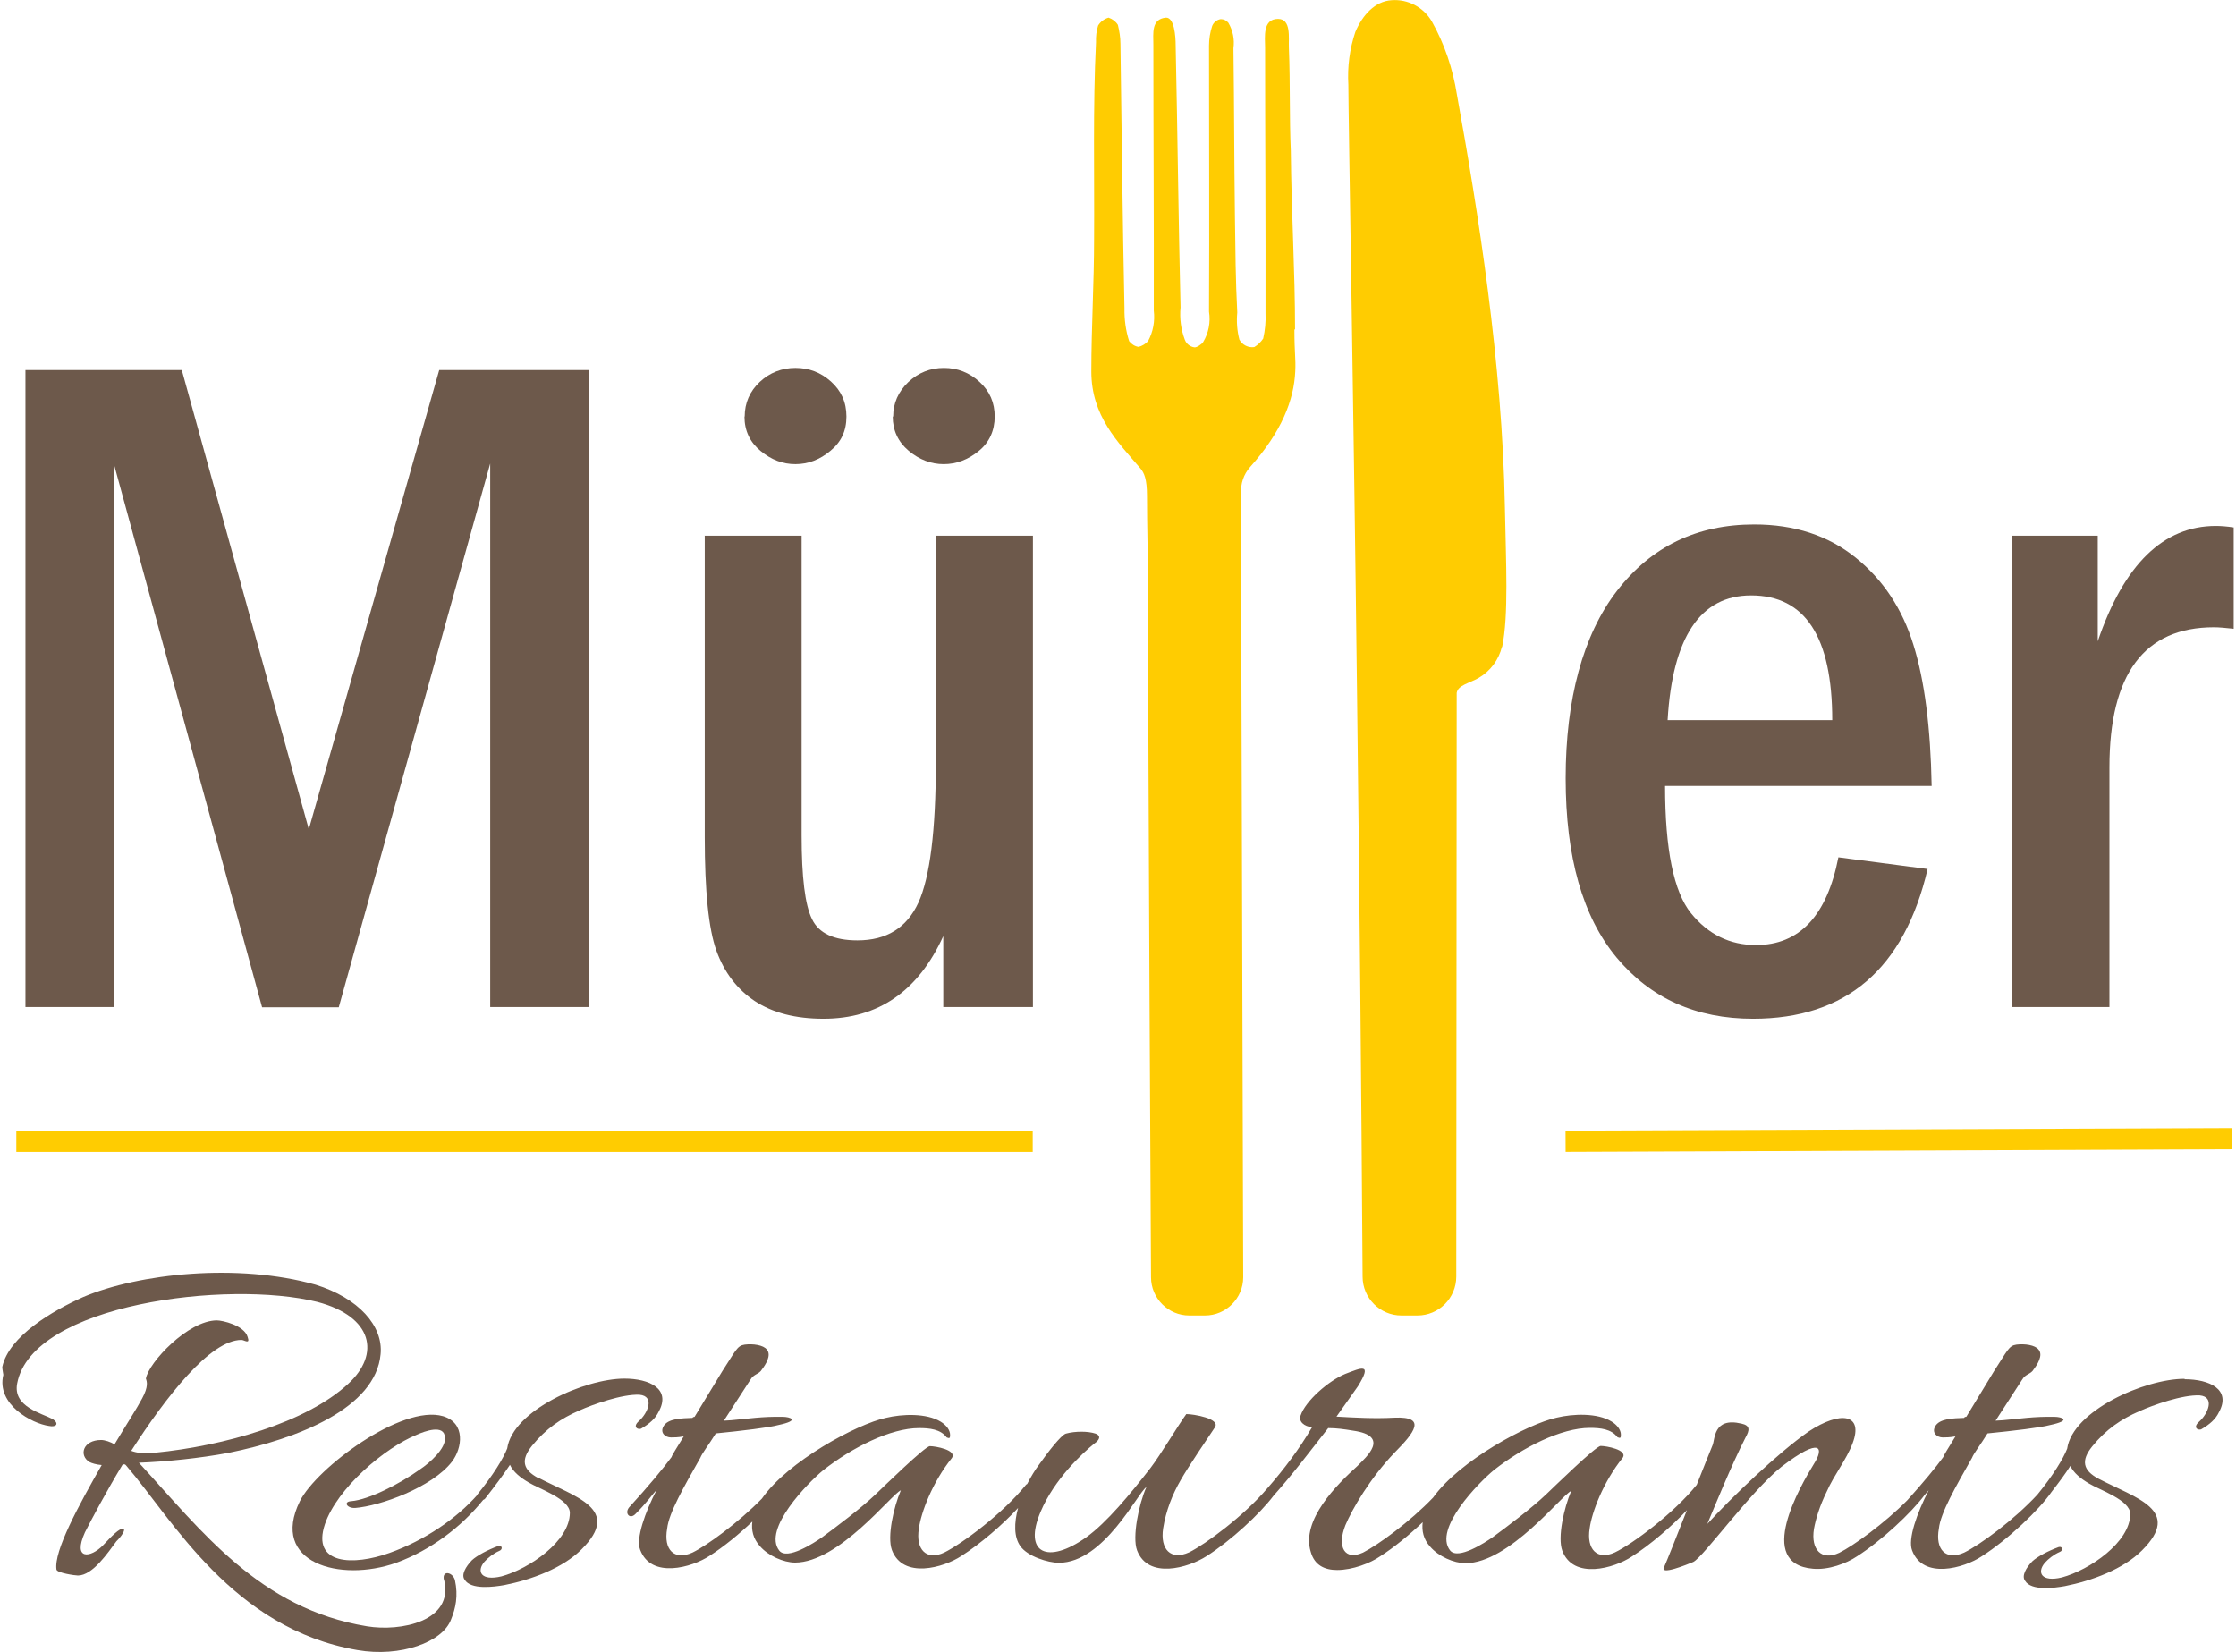
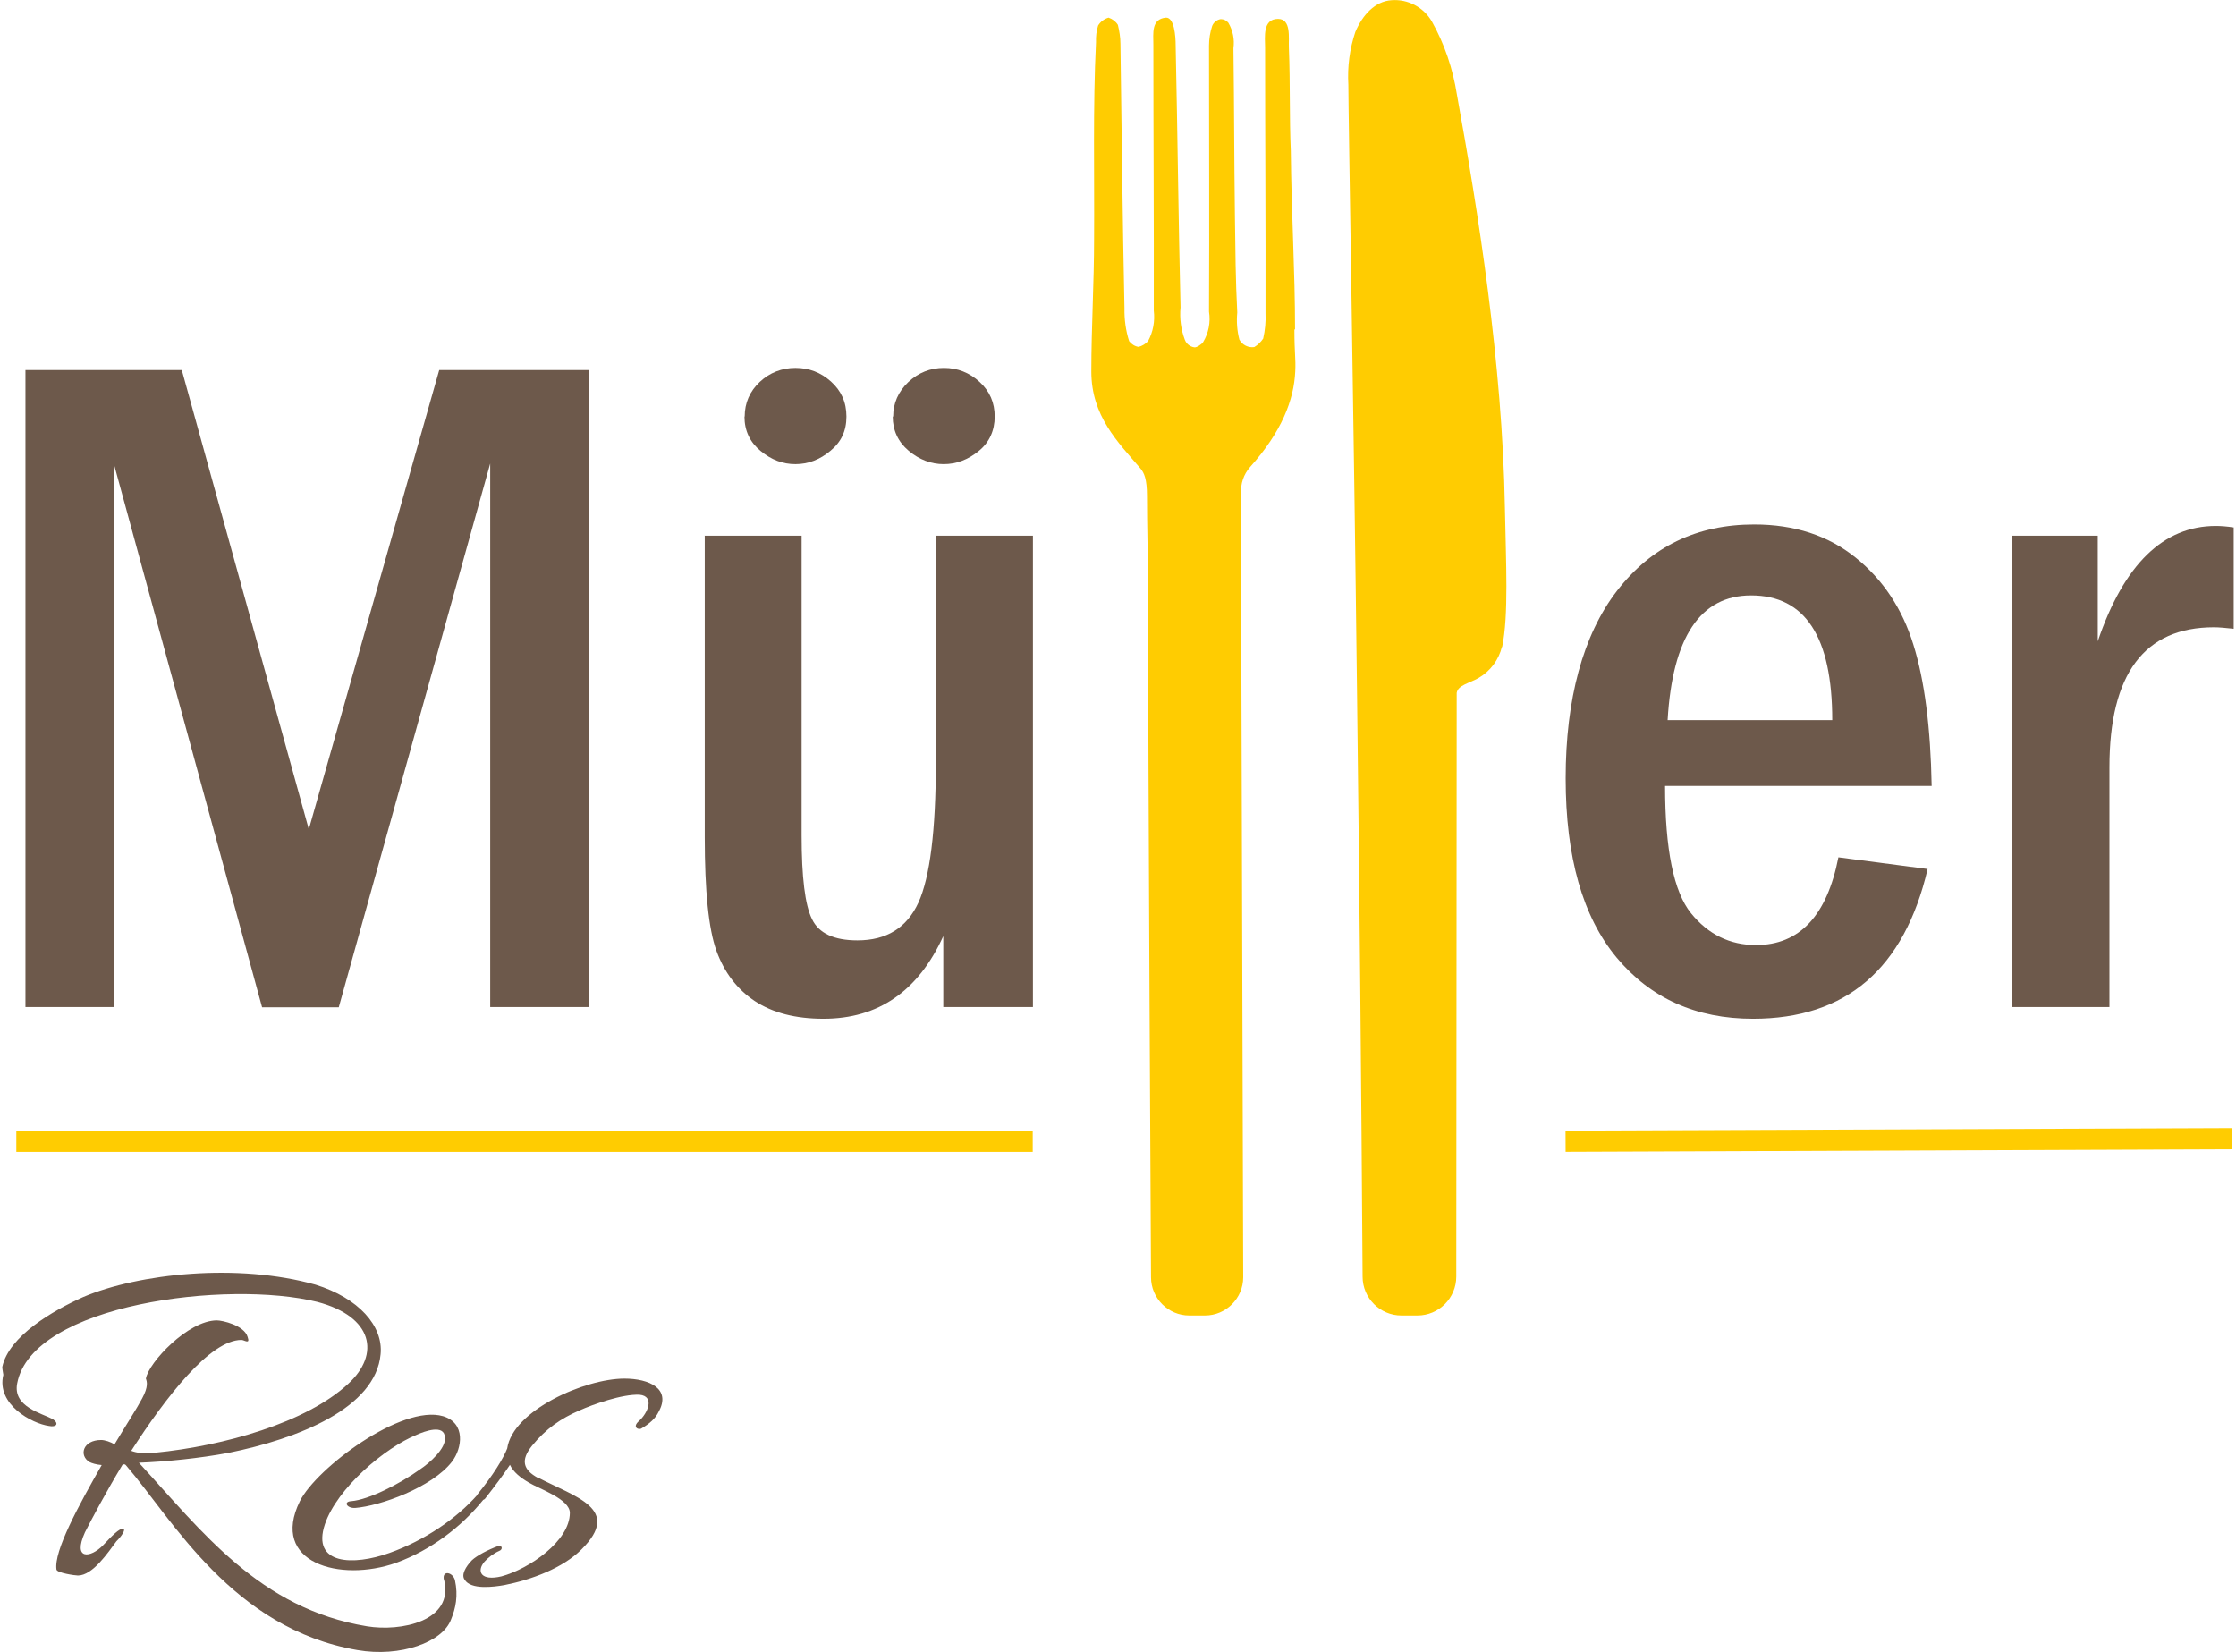
<svg xmlns="http://www.w3.org/2000/svg" id="Ebene_1" viewBox="0 0 105.05 77.78" width="180" height="133">
  <defs>
    <style>.cls-1{fill:#ffcc01;}.cls-2{fill:#6d594b;}</style>
  </defs>
  <g>
    <path class="cls-2" d="M1.09,17.42h7.36l5.98,21.62,6.14-21.62h7.06v29.99h-4.66V21.82l-7.13,25.6h-3.61L5.24,21.79v25.62H1.09V17.42Z" />
    <path class="cls-2" d="M33.06,25.22h4.57v14.11c0,1.96,.16,3.28,.49,3.94,.32,.67,1.04,1,2.14,1,1.37,0,2.32-.59,2.87-1.78,.54-1.19,.82-3.38,.82-6.59v-10.68h4.57v22.19h-4.22v-3.34c-1.18,2.59-3.06,3.89-5.64,3.89-1.32,0-2.39-.28-3.23-.83-.84-.56-1.44-1.35-1.81-2.37-.37-1.03-.55-2.81-.55-5.34v-14.19h0Zm1.89-5.61c0-.64,.24-1.19,.71-1.63s1.04-.66,1.68-.66,1.19,.21,1.67,.64,.73,.97,.73,1.65-.25,1.2-.75,1.61c-.5,.42-1.05,.63-1.65,.63s-1.13-.2-1.64-.62c-.5-.41-.76-.95-.76-1.62h.01Zm6.99,0c0-.63,.24-1.17,.71-1.62,.48-.45,1.04-.67,1.68-.67s1.2,.22,1.68,.66,.71,.98,.71,1.63-.25,1.22-.75,1.62c-.5,.41-1.05,.62-1.65,.62s-1.15-.21-1.65-.63-.75-.96-.75-1.61h.02Z" />
    <path class="cls-2" d="M90.83,37h-12.55c0,2.99,.41,4.99,1.22,5.99s1.83,1.5,3.06,1.5c2.05,0,3.34-1.38,3.88-4.13l4.2,.55c-1.1,4.7-3.84,7.05-8.22,7.05-2.68,0-4.82-.96-6.42-2.88-1.6-1.92-2.4-4.73-2.4-8.44s.81-6.75,2.42-8.83,3.76-3.12,6.46-3.12c1.89,0,3.48,.52,4.77,1.56,1.29,1.04,2.2,2.41,2.72,4.1,.53,1.69,.81,3.91,.86,6.65h0Zm-4.68-3.1c0-3.91-1.27-5.87-3.82-5.87-2.39,0-3.7,1.96-3.93,5.87h7.75Z" />
    <path class="cls-2" d="M94.63,25.22h4.02v4.97c1.23-3.62,3.09-5.43,5.56-5.43,.23,0,.51,.02,.84,.07v4.77c-.38-.04-.69-.07-.93-.07-3.28,0-4.92,2.2-4.92,6.59v11.29h-4.57V25.22Z" />
  </g>
  <g>
    <path class="cls-2" d="M20.8,74.38c.47,1.95-2.05,2.44-3.63,2.18-5.06-.83-7.78-4.48-10.74-7.7,1.3-.05,2.85-.21,4.2-.46,3.32-.67,6.95-2.12,7.18-4.65,.13-1.33-1.04-2.64-3.06-3.27-3.66-1.03-8.32-.53-10.94,.58C2.38,61.7,.31,62.9,0,64.35c0,.12,.05,.34,.05,.37-.34,1.4,1.35,2.3,2.15,2.41,.34,.07,.49-.11,.18-.32-.52-.28-1.89-.58-1.68-1.68,.7-3.75,9.93-4.88,14.13-3.84,2.62,.69,2.98,2.46,1.45,3.86-1.97,1.82-5.83,2.92-9.1,3.24-.49,.07-.88,0-1.11-.09,1.63-2.53,3.71-5.22,5.19-5.22,.13,0,.42,.23,.29-.14-.16-.55-1.19-.78-1.45-.78-1.35,0-3.21,1.98-3.34,2.74,.05,.14,.13,.37-.18,.94-.23,.44-.75,1.24-1.3,2.16-.16-.12-.47-.21-.62-.21-.88,0-1.06,.74-.55,1.04,.1,.05,.31,.12,.57,.14-1.09,1.91-2.26,4.05-2.13,4.92,.03,.16,.88,.28,1.01,.28,.7,0,1.43-1.1,1.81-1.61,.03-.02,.47-.48,.34-.6-.21-.02-.57,.37-.96,.78-.6,.62-1.45,.71-.86-.6,.34-.67,.99-1.89,1.76-3.17,0,0,.1-.09,.18,.02,2.18,2.53,5,7.68,10.89,8.69,2.02,.35,4.02-.37,4.41-1.45,.21-.51,.34-1.1,.18-1.84-.1-.39-.62-.48-.52-.02h.01Z" />
    <path class="cls-2" d="M25.23,69.58c-.73-.39-.83-.85-.29-1.52,.65-.8,1.37-1.29,2.23-1.66,.62-.28,2.02-.78,2.83-.74,.73,.07,.39,.87-.03,1.24-.34,.3,0,.44,.13,.34,.36-.21,.65-.46,.8-.78,.6-1.08-.44-1.56-1.61-1.56-1.87,0-5.26,1.5-5.52,3.29-.18,.46-.65,1.24-1.4,2.16v.02c-.97,1.1-2.46,2.14-4.15,2.74-1.68,.6-3.68,.57-3.03-1.36,.57-1.68,2.8-3.59,4.33-4.21,.36-.16,1.3-.51,1.32,.14,.05,.51-.73,1.2-1.17,1.49-.96,.69-2.41,1.43-3.24,1.5-.39,.02-.21,.34,.18,.32,1.17-.09,3.63-.97,4.56-2.18,.49-.64,.65-1.82-.42-2.14-1.94-.57-5.96,2.44-6.74,4-1.43,2.9,1.89,3.84,4.54,2.9,1.61-.59,3.05-1.67,4.09-2.96,.03-.02,.06-.02,.09-.06,.47-.6,.88-1.15,1.17-1.59,.16,.34,.49,.6,.88,.83,.49,.3,1.94,.78,1.94,1.43,0,1.33-1.92,2.64-3.22,2.99-.96,.23-1.19-.23-.8-.69,.16-.18,.42-.39,.7-.51,.18-.07,.13-.28-.05-.23-.49,.18-.99,.44-1.24,.67-.29,.3-.52,.69-.34,.92,.29,.48,1.37,.34,1.87,.25,1.27-.25,2.75-.8,3.63-1.68,1.92-1.91-.29-2.46-2.05-3.38v.02Z" />
-     <path class="cls-2" d="M102.73,64.91c-1.87,0-5.26,1.5-5.52,3.29-.18,.46-.65,1.24-1.4,2.16h0c-1.11,1.2-2.71,2.37-3.45,2.73-.86,.39-1.37-.14-1.19-1.13,.08-.74,.78-1.95,1.56-3.33,.08-.21,.39-.6,.73-1.15,1.22-.12,2.54-.28,2.93-.39,1.09-.23,.54-.39,.23-.39-.99-.02-1.63,.09-2.44,.16l-.34,.02,1.25-1.93c.16-.28,.41-.25,.54-.48,.16-.21,.47-.67,.23-.94-.16-.21-.65-.28-1.04-.23-.36,.05-.42,.28-1.06,1.26l-1.3,2.14c-.05,0-.08,0-.1,.05-.49,.02-1.17,.02-1.37,.41-.16,.3,.1,.51,.36,.51,.13,0,.34,0,.6-.05-.34,.55-.57,.92-.57,.97-.34,.47-.94,1.2-1.7,2.04-1.08,1.09-2.52,2.13-3.2,2.47-.83,.39-1.35-.14-1.19-1.13,.08-.44,.26-1.06,.6-1.75,.34-.78,.93-1.5,1.22-2.28,.52-1.38-.57-1.54-2.07-.55-1.43,.99-3.68,3.15-4.77,4.35,.31-.74,1.14-2.78,1.79-4.05,.21-.37,.23-.58-.18-.67-1.35-.32-1.24,.76-1.37,1.03-.17,.41-.44,1.1-.74,1.85-1.07,1.33-3,2.77-3.85,3.18-.83,.39-1.35-.14-1.19-1.13,.1-.74,.62-2.16,1.56-3.33,.23-.37-.78-.55-1.04-.55-.23,0-2.2,1.93-2.57,2.28-.67,.64-1.84,1.52-2.52,2.02-.36,.25-1.63,1.08-2,.62-.8-1.01,1.35-3.2,2.07-3.79,1.35-1.06,3.16-1.98,4.51-1.98,.49,0,1.01,.05,1.3,.44,.13,.05,.16,.05,.16-.12,0-.23-.18-.46-.44-.62-.67-.41-1.81-.37-2.59-.18-1.34,.29-4.56,2.01-5.81,3.76-1.09,1.14-2.59,2.23-3.3,2.59-.86,.39-1.24-.25-.83-1.29,.31-.74,1.17-2.23,2.33-3.43,.91-.92,1.53-1.7-.03-1.63-.93,.05-1.84,0-2.72-.05l1.01-1.43c.7-1.13,.16-.87-.6-.58-.78,.32-1.87,1.27-2.1,1.96-.1,.28,.16,.51,.54,.55-.6,1.02-1.31,1.97-2.11,2.88-1.09,1.28-2.89,2.62-3.68,3.01-.86,.39-1.37-.14-1.22-1.13,.13-.83,.44-1.61,.83-2.28,.34-.6,1.3-2.02,1.61-2.48,.26-.41-1.01-.62-1.35-.62-.34,.46-1.22,1.93-1.68,2.53-.96,1.24-2.07,2.58-3.03,3.27-1.82,1.29-2.98,.76-2.15-1.2,.65-1.54,1.97-2.76,2.54-3.22,.18-.12,.36-.34,.05-.46-.36-.12-.96-.12-1.4,0-.23,.07-.88,.92-1.24,1.43-.22,.29-.41,.61-.58,.94,0,.01-.03,.01-.05,.03-1.06,1.33-3.01,2.78-3.86,3.2-.83,.39-1.35-.14-1.19-1.13,.1-.74,.62-2.16,1.56-3.33,.23-.37-.78-.55-1.04-.55-.23,0-2.2,1.93-2.57,2.28-.67,.64-1.84,1.52-2.52,2.02-.36,.25-1.63,1.08-2,.62-.8-1.01,1.35-3.2,2.07-3.79,1.35-1.06,3.16-1.98,4.51-1.98,.49,0,1.01,.05,1.3,.44,.13,.05,.16,.05,.16-.12,0-.23-.18-.46-.44-.62-.67-.41-1.81-.37-2.59-.18-1.35,.29-4.61,2.04-5.83,3.8-1.1,1.12-2.57,2.2-3.27,2.54-.86,.39-1.37-.14-1.19-1.13,.08-.74,.78-1.95,1.56-3.33,.08-.21,.39-.6,.73-1.15,1.22-.12,2.54-.28,2.93-.39,1.09-.23,.54-.39,.23-.39-.99-.02-1.63,.09-2.44,.16l-.34,.02,1.25-1.93c.16-.28,.41-.25,.54-.48,.16-.21,.47-.67,.23-.94-.16-.21-.65-.28-1.04-.23-.36,.05-.42,.28-1.06,1.26l-1.3,2.14s-.08,0-.1,.05c-.49,.02-1.17,.02-1.37,.41-.16,.3,.1,.51,.36,.51,.13,0,.34,0,.6-.05-.34,.55-.57,.92-.57,.97-.39,.53-1.09,1.38-2,2.37-.23,.28,.03,.58,.29,.32,.55-.55,.78-.9,1.01-1.15-.55,1.06-.99,2.3-.78,2.83,.52,1.38,2.44,.83,3.27,.28,.66-.42,1.39-1.02,2.01-1.61-.05,.4,.03,.79,.35,1.15,.39,.46,1.12,.78,1.66,.78,2.07,0,4.54-3.22,4.98-3.4-.34,.8-.65,2.18-.42,2.81,.52,1.38,2.44,.83,3.27,.28,.91-.58,1.96-1.49,2.67-2.26-.19,.71-.2,1.37,.11,1.8,.34,.48,1.3,.78,1.81,.78,2.13,0,3.73-3.33,4.12-3.56-.36,.8-.67,2.35-.44,2.97,.52,1.38,2.41,.83,3.27,.28,1.15-.73,2.52-2,3.16-2.85,.92-1.03,1.73-2.11,2.57-3.18,.39,0,.75,.05,1.17,.12,1.79,.25,.6,1.26,.21,1.66-.96,.87-2.67,2.55-2.2,4.05,.18,.64,.67,.85,1.24,.85,.73,0,1.56-.32,2.02-.64,.66-.42,1.39-1.02,2.01-1.61-.05,.4,.03,.8,.35,1.15,.39,.46,1.12,.78,1.66,.78,2.07,0,4.54-3.22,4.98-3.4-.34,.8-.65,2.18-.42,2.81,.52,1.38,2.44,.83,3.27,.28,.88-.56,1.89-1.43,2.6-2.19-.49,1.25-.96,2.43-1.07,2.67-.26,.44,1.11-.12,1.37-.23,.49-.25,2.67-3.29,4.15-4.48,1.89-1.45,2-.87,1.53-.14-.65,1.06-2.77,4.71-.05,4.94,.73,.07,1.58-.25,2.07-.58,1.16-.74,2.55-2.04,3.18-2.88,.07-.08,.13-.16,.2-.23-.55,1.06-.99,2.3-.78,2.83,.52,1.38,2.44,.83,3.27,.28,1.24-.79,2.72-2.2,3.29-3.03,.35-.45,.67-.88,.89-1.23,.16,.34,.49,.6,.88,.83,.49,.3,1.94,.78,1.94,1.43,0,1.33-1.92,2.64-3.22,2.99-.96,.23-1.19-.23-.8-.69,.16-.18,.42-.39,.7-.51,.18-.07,.13-.28-.05-.23-.49,.18-.99,.44-1.24,.67-.29,.3-.52,.69-.34,.92,.29,.48,1.37,.34,1.87,.25,1.27-.25,2.75-.8,3.63-1.68,1.92-1.91-.29-2.46-2.05-3.38-.73-.39-.83-.85-.29-1.52,.65-.8,1.37-1.29,2.23-1.66,.62-.28,2.02-.78,2.83-.74,.73,.07,.39,.87-.03,1.24-.34,.3,0,.44,.13,.34,.36-.21,.65-.46,.8-.78,.6-1.08-.44-1.56-1.61-1.56v-.02Z" />
  </g>
  <rect class="cls-1" x=".66" y="53.23" width="47.85" height="1" />
  <rect class="cls-1" x="73.6" y="53.17" width="31.39" height="1" transform="translate(-.21 .34) rotate(-.22)" />
  <path id="Pfad_218" class="cls-1" d="M60.86,15.51c0-2.79-.17-5.36-.2-8.4-.07-1.63-.02-3.07-.09-4.87-.02-.46,.12-1.35-.51-1.35-.74,0-.61,.87-.61,1.34,0,4.17,.03,8.34,.02,12.51,.02,.4-.02,.81-.11,1.2-.11,.16-.25,.3-.42,.4-.28,.04-.56-.1-.7-.35-.11-.42-.14-.85-.1-1.28-.08-1.5-.09-3.01-.11-4.51-.04-3.06-.03-4.87-.07-7.93,.06-.42-.03-.84-.24-1.2-.09-.11-.22-.17-.36-.17-.18,.03-.33,.15-.4,.32-.1,.3-.15,.62-.15,.94,0,4.17,.02,8.34,0,12.51,.08,.5-.02,1.01-.28,1.44-.06,.09-.31,.27-.42,.24-.2-.03-.37-.17-.44-.36-.18-.48-.25-1-.2-1.52-.1-4.1-.14-8.21-.23-12.32,0-.48-.07-1.32-.45-1.32-.71,.06-.6,.74-.6,1.28,0,4.17,.03,8.34,.02,12.51,.06,.5-.03,1-.27,1.44-.12,.13-.28,.23-.45,.27-.18-.03-.33-.13-.44-.27-.16-.5-.23-1.02-.22-1.55-.09-4.15-.13-8.3-.19-12.45,0-.3-.05-.6-.12-.89-.1-.16-.26-.28-.44-.34-.2,.06-.38,.19-.49,.37-.08,.25-.11,.52-.1,.79-.15,3.03-.07,6.27-.09,9.25,0,2.09-.13,4.16-.13,6.25s1.24,3.31,2.31,4.56c.18,.21,.31,.51,.31,1.29,0,1.38,.05,3.21,.05,4.04,0,8.9,.14,32.75,.14,32.75,0,.99,.81,1.8,1.8,1.8h.74c.99,0,1.8-.81,1.8-1.8l-.1-33.46v-3.44c-.03-.45,.12-.9,.42-1.24,1.49-1.66,2.07-3.16,2.13-4.51,.03-.62-.04-.82-.04-1.97h.03Z" />
  <path id="Pfad_217" class="cls-1" d="M70.6,30.45c-.15,.61-.54,1.14-1.09,1.46-.45,.26-.98,.34-1.04,.71v.09l-.02,27.39c0,1.01-.82,1.83-1.83,1.83h-.75c-1.01,0-1.83-.82-1.83-1.83q-.09-13.55-.26-27.36c-.16-13.53-.41-27.32-.41-28.75-.05-.84,.06-1.69,.33-2.49,.34-.8,.93-1.44,1.7-1.49,.77-.06,1.51,.33,1.9,1,.6,1.07,.99,2.23,1.18,3.44,1,5.52,2.14,12.61,2.26,19.45,.05,2.62,.18,5.07-.13,6.56h-.01Z" />
</svg>